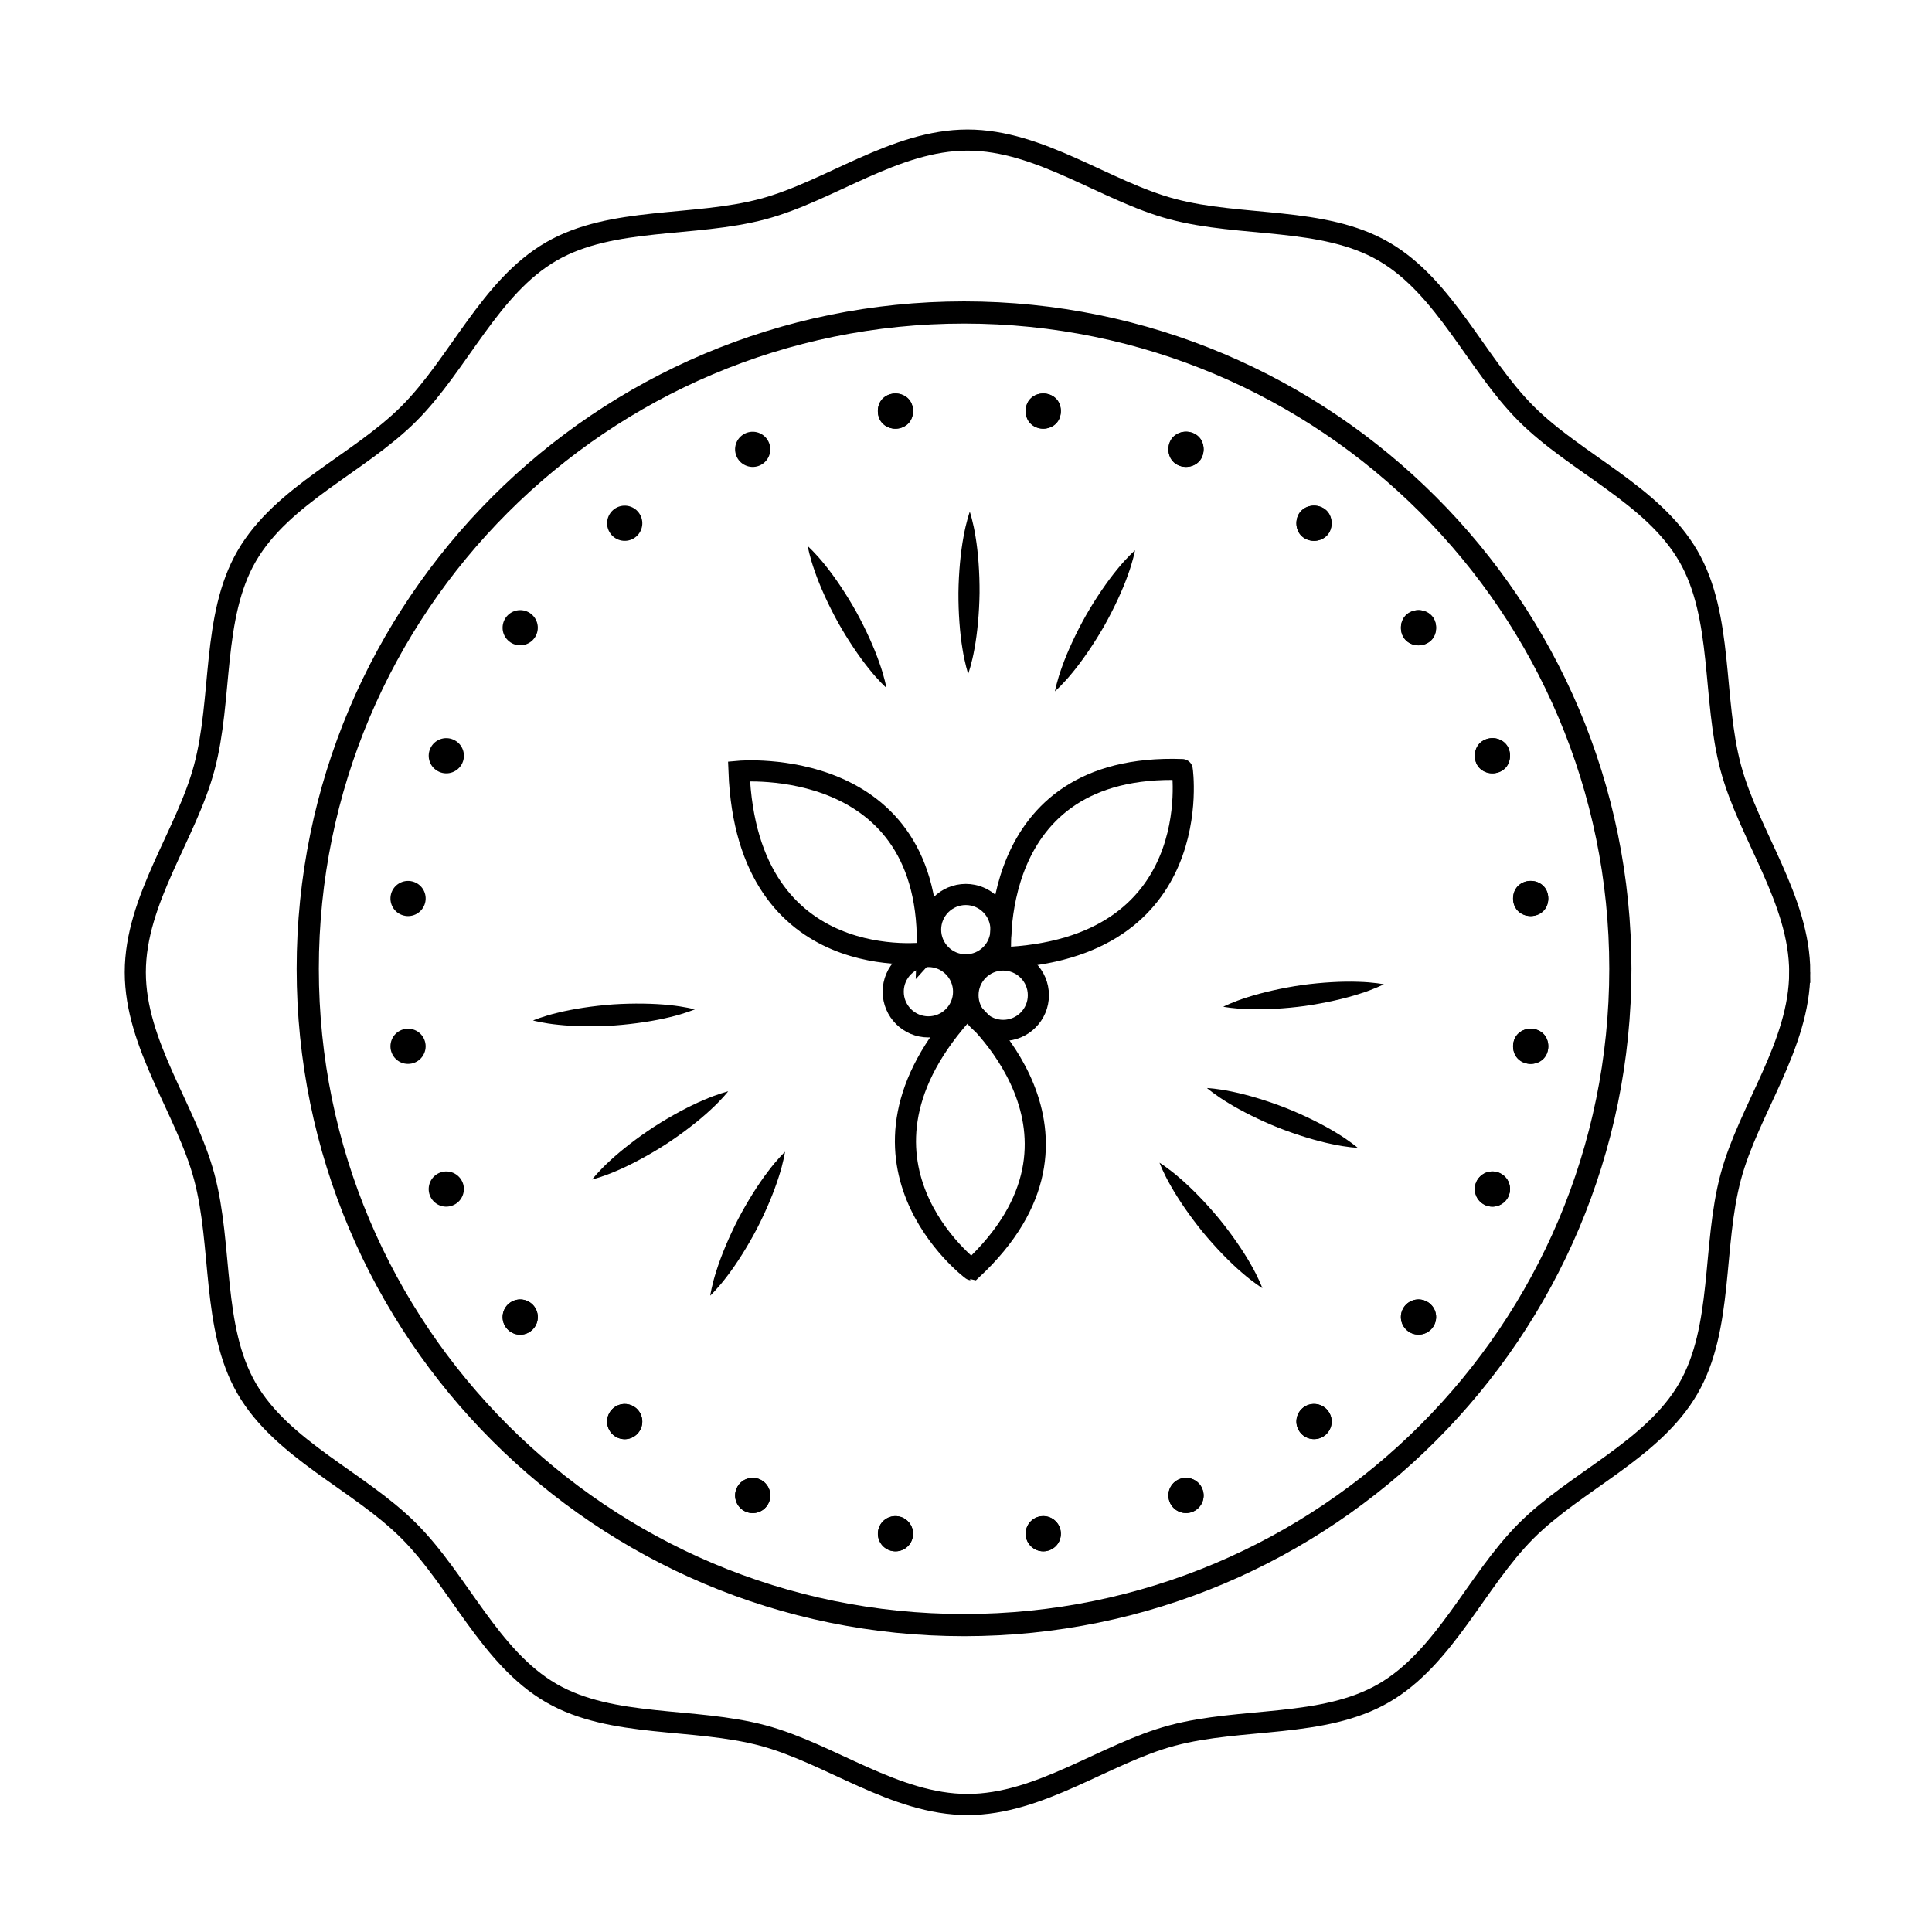
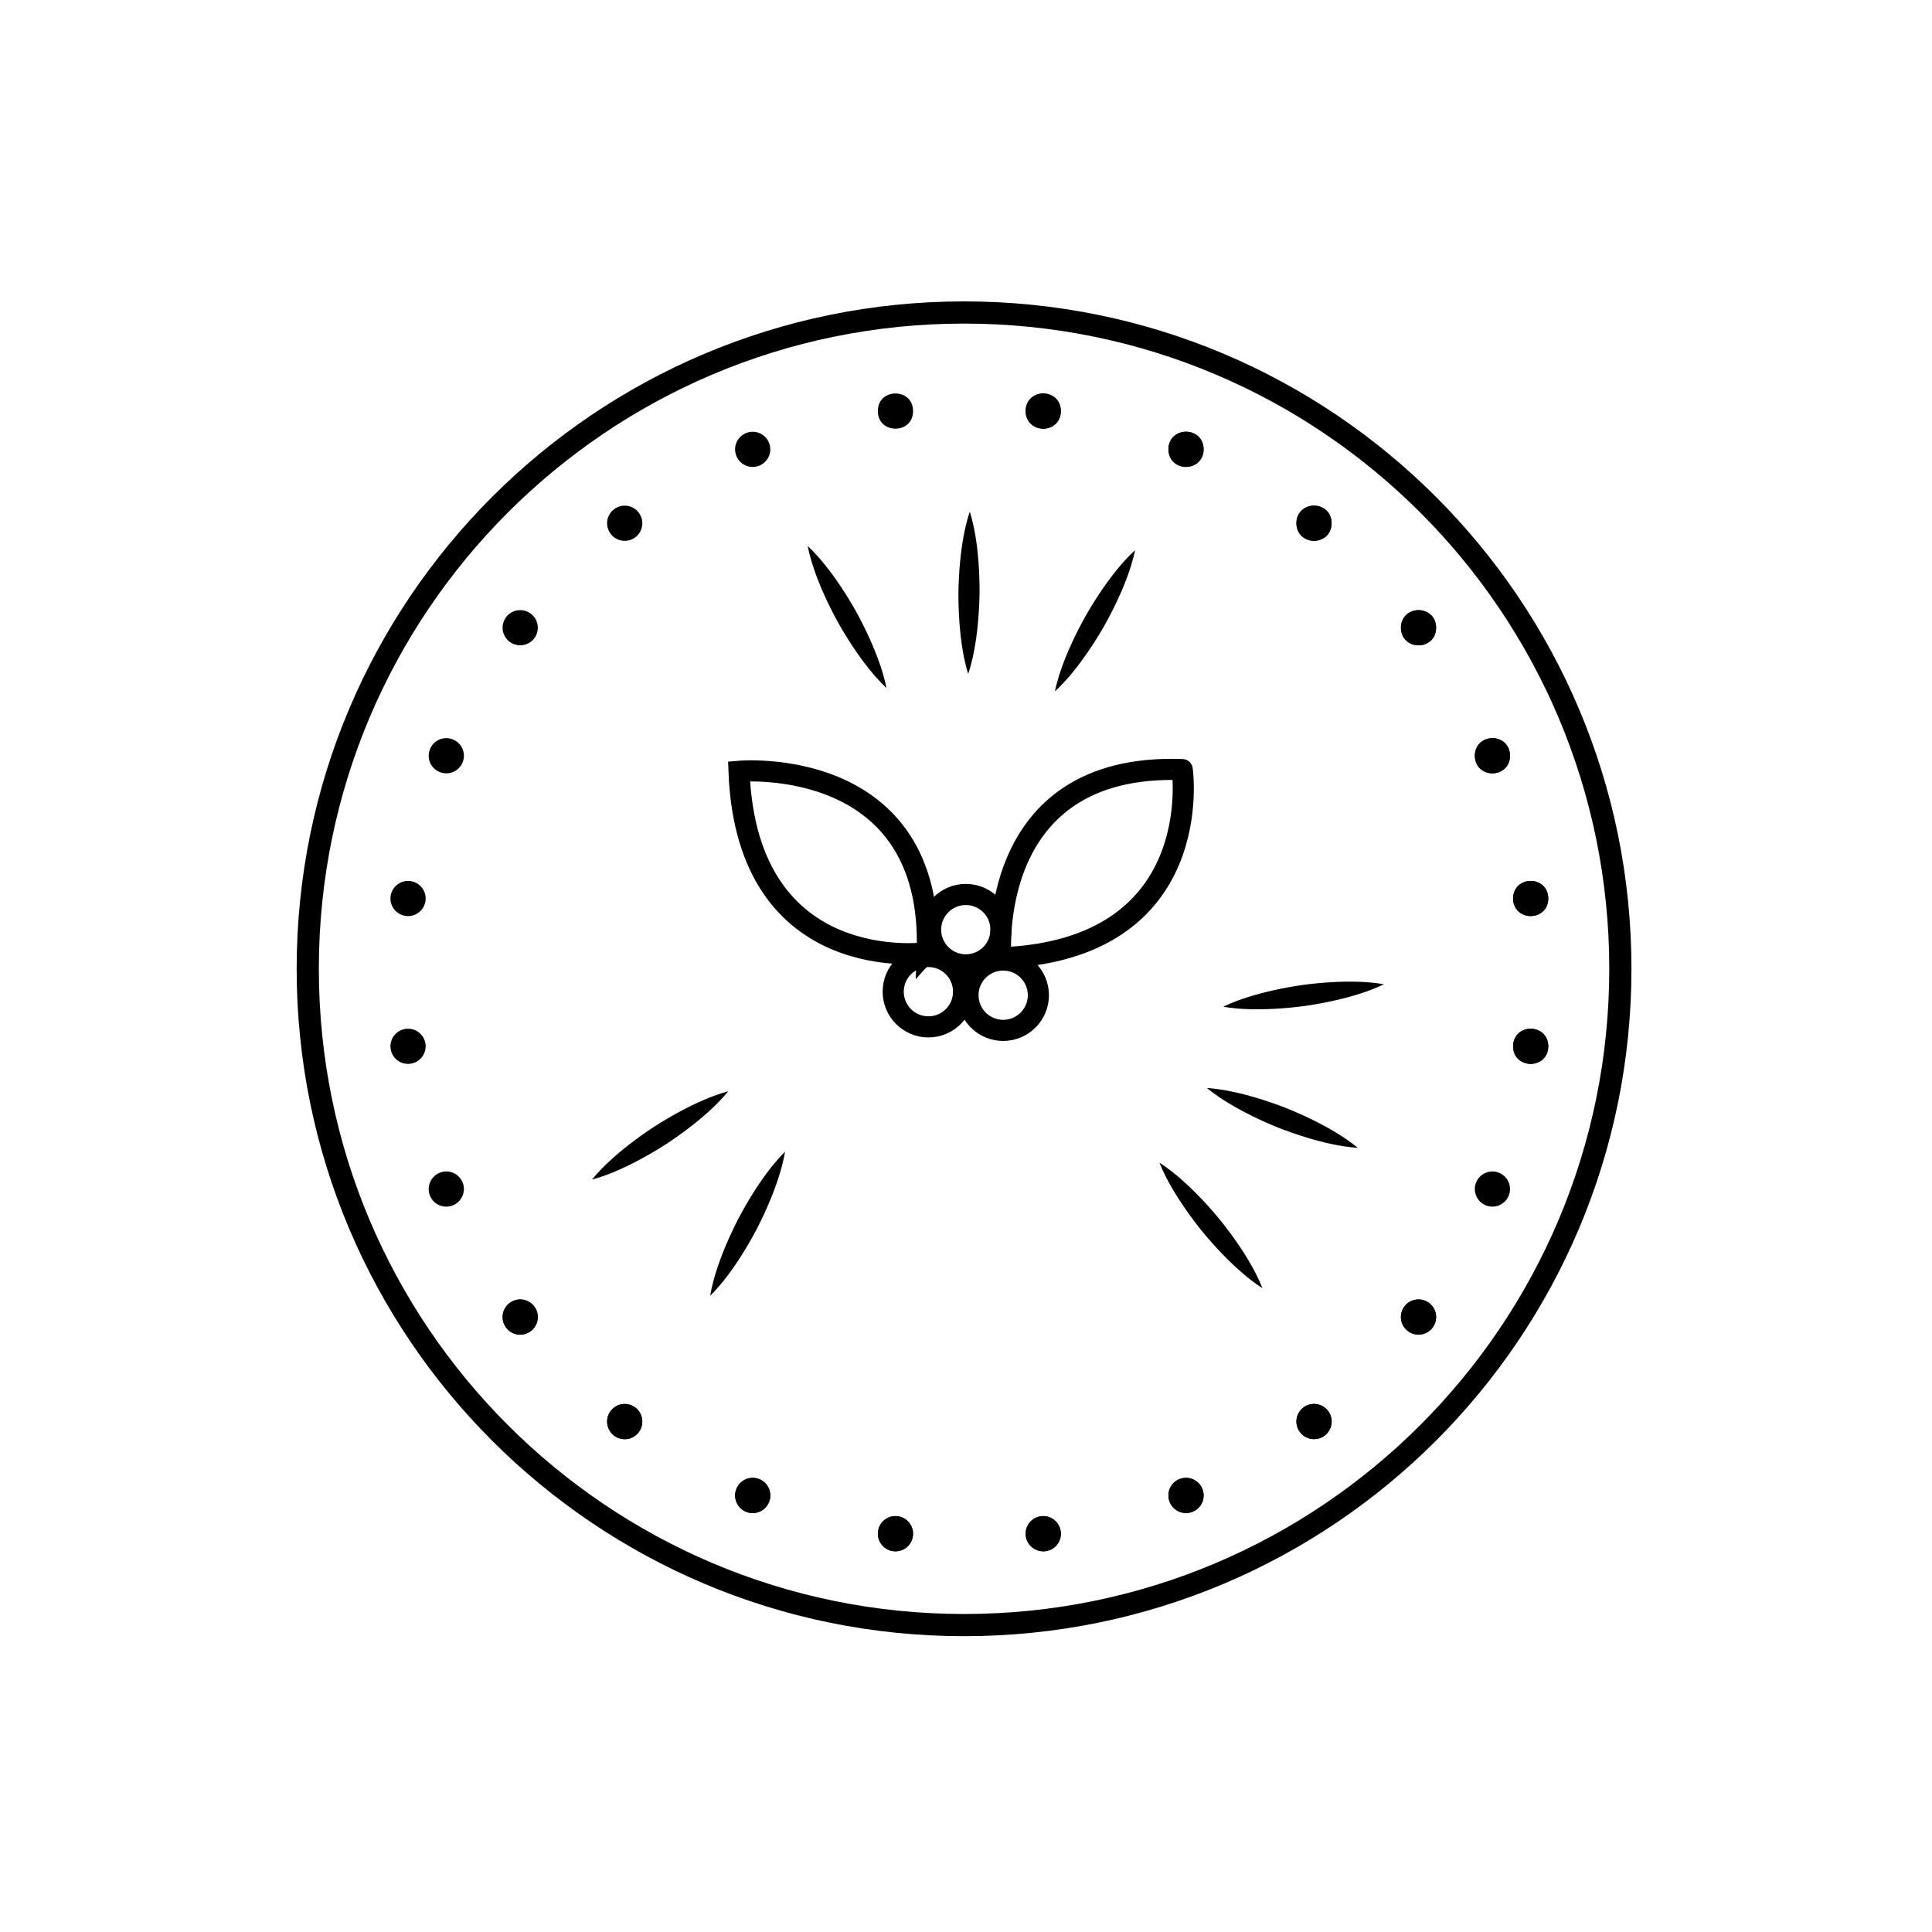
<svg xmlns="http://www.w3.org/2000/svg" width="800px" height="800px" version="1.1" viewBox="144 144 512 512">
  <defs>
    <clipPath id="a">
      <path d="m148.09 148.09h503.81v503.81h-503.81z" />
    </clipPath>
  </defs>
  <g clip-path="url(#a)" fill="none" stroke="#000000" stroke-miterlimit="10">
-     <path transform="matrix(5.038 0 0 5.038 148.09 148.09)" d="m93.858 50.333c0 3.82-2.686 7.236-3.627 10.759-0.975 3.646-0.386 7.942-2.232 11.134-1.873 3.237-5.905 4.864-8.533 7.492-2.627 2.627-4.254 6.659-7.491 8.533-3.191 1.846-7.488 1.257-11.134 2.231-3.523 0.941-6.938 3.627-10.759 3.627-3.821 0-7.236-2.686-10.76-3.627-3.646-0.975-7.941-0.386-11.133-2.232-3.237-1.873-4.865-5.906-7.492-8.533-2.627-2.628-6.66-4.254-8.534-7.492-1.846-3.191-1.257-7.488-2.231-11.133-0.942-3.523-3.627-6.939-3.627-10.759 0-3.82 2.686-7.236 3.627-10.76 0.975-3.646 0.385-7.941 2.232-11.133 1.874-3.237 5.907-4.865 8.534-7.492 2.627-2.627 4.255-6.66 7.492-8.534 3.191-1.846 7.487-1.257 11.132-2.231 3.523-0.942 6.939-3.627 10.76-3.627s7.236 2.686 10.759 3.627c3.646 0.975 7.942 0.385 11.135 2.232 3.237 1.874 4.864 5.906 7.491 8.534 2.628 2.627 6.66 4.255 8.533 7.492 1.846 3.191 1.257 7.487 2.231 11.133 0.942 3.523 3.627 6.939 3.627 10.759z" stroke-width="1.111" />
    <path transform="matrix(5.038 0 0 5.038 148.09 148.09)" d="m84.423 50.149c0 19.066-15.456 34.523-34.523 34.523-19.066 0-34.523-15.456-34.523-34.523 0-19.066 15.456-34.523 34.523-34.523 19.066 0 34.523 15.456 34.523 34.523" stroke-width="1.167" />
  </g>
  <path d="m279.53 489c2.238-1.293 5.074-0.535 6.379 1.719 1.266 2.227 0.516 5.078-1.734 6.363-2.215 1.301-5.059 0.52-6.352-1.703-1.281-2.242-0.516-5.094 1.707-6.379z" />
  <path d="m306.26 517.44c1.824-1.828 4.762-1.832 6.606 0.004 1.797 1.824 1.809 4.769-0.023 6.594-1.809 1.828-4.75 1.809-6.578 0-1.82-1.832-1.816-4.785-0.004-6.598z" />
  <path d="m339.44 537.98c1.289-2.238 4.121-3.004 6.383-1.703 2.211 1.301 2.984 4.141 1.676 6.379-1.273 2.231-4.121 2.977-6.359 1.703-2.223-1.301-2.984-4.156-1.699-6.379z" />
  <path d="m376.81 549.24c0.664-2.5 3.203-3.965 5.723-3.293 2.473 0.68 3.953 3.231 3.273 5.723-0.648 2.488-3.215 3.945-5.699 3.289-2.484-0.68-3.961-3.238-3.297-5.719z" />
  <path d="m415.82 550.45c-0.004-2.59 2.07-4.66 4.676-4.664 2.562 0.016 4.656 2.09 4.644 4.68 0.016 2.574-2.082 4.644-4.656 4.656-2.578-0.016-4.664-2.102-4.664-4.672z" />
  <path d="m453.81 541.51c-0.676-2.492 0.789-5.031 3.305-5.715 2.481-0.648 5.039 0.816 5.699 3.316 0.68 2.484-0.805 5.023-3.289 5.703-2.5 0.656-5.055-0.82-5.715-3.305z" />
  <path d="m488.2 523.05c-1.301-2.231-0.539-5.066 1.715-6.375 2.227-1.27 5.078-0.52 6.363 1.727 1.301 2.223 0.523 5.059-1.703 6.359-2.242 1.281-5.09 0.516-6.375-1.711z" />
  <path d="m516.63 496.32c-1.832-1.82-1.832-4.758 0-6.602 1.824-1.805 4.769-1.812 6.594 0.02 1.828 1.812 1.812 4.75 0 6.586-1.828 1.816-4.773 1.816-6.594-0.004z" />
-   <path d="m537.18 463.14c-2.242-1.285-3.004-4.121-1.707-6.375 1.301-2.215 4.141-2.992 6.379-1.688 2.238 1.281 2.984 4.117 1.703 6.359-1.305 2.234-4.148 2.992-6.375 1.703z" />
  <path d="m548.44 425.77c-2.5-0.66-3.969-3.211-3.301-5.715 0.684-2.481 3.231-3.961 5.723-3.281 2.492 0.656 3.945 3.211 3.289 5.699-0.68 2.492-3.227 3.969-5.711 3.297z" />
  <path d="m549.64 386.76c-2.586 0.012-4.672-2.07-4.672-4.66 0.02-2.574 2.09-4.66 4.68-4.648 2.578-0.012 4.641 2.074 4.656 4.648-0.008 2.582-2.09 4.668-4.664 4.66z" />
  <path d="m540.71 348.77c-2.488 0.68-5.043-0.789-5.719-3.293-0.645-2.492 0.816-5.043 3.316-5.703 2.488-0.68 5.023 0.805 5.703 3.289 0.66 2.496-0.809 5.043-3.301 5.707z" />
  <path d="m522.25 314.39c-2.227 1.305-5.078 0.539-6.379-1.703-1.27-2.238-0.52-5.082 1.727-6.363 2.227-1.301 5.062-0.523 6.363 1.699 1.277 2.234 0.516 5.082-1.711 6.367z" />
  <path d="m495.52 285.95c-1.812 1.832-4.766 1.84-6.606 0.004-1.805-1.832-1.812-4.777 0.02-6.594 1.812-1.832 4.758-1.82 6.59-0.004 1.816 1.828 1.816 4.777-0.004 6.594z" />
  <path d="m462.34 265.4c-1.281 2.242-4.125 3.008-6.379 1.715-2.215-1.305-2.992-4.144-1.688-6.375 1.281-2.242 4.121-2.988 6.363-1.707 2.231 1.293 2.992 4.141 1.703 6.367z" />
  <path d="m424.97 254.14c-0.656 2.5-3.215 3.977-5.719 3.309-2.481-0.684-3.961-3.231-3.281-5.719 0.66-2.5 3.215-3.953 5.703-3.301 2.492 0.672 3.965 3.227 3.297 5.711z" />
-   <path d="m385.96 252.94c0.012 2.586-2.074 4.672-4.664 4.676-2.574-0.02-4.66-2.098-4.656-4.676-0.004-2.586 2.086-4.648 4.66-4.66 2.574 0 4.668 2.086 4.66 4.66z" />
  <path d="m347.97 261.87c0.68 2.492-0.797 5.047-3.301 5.723-2.488 0.645-5.043-0.816-5.703-3.309-0.676-2.492 0.812-5.027 3.293-5.707 2.492-0.664 5.051 0.805 5.711 3.293z" />
  <path d="m313.59 280.33c1.301 2.231 0.535 5.082-1.707 6.383-2.238 1.27-5.082 0.52-6.367-1.723-1.301-2.231-0.52-5.062 1.703-6.363 2.234-1.289 5.086-0.527 6.371 1.703z" />
  <path d="m285.15 307.05c1.832 1.82 1.832 4.769 0 6.609-1.828 1.805-4.777 1.812-6.594-0.016-1.832-1.82-1.812-4.758 0-6.59 1.824-1.816 4.773-1.82 6.594-0.004z" />
  <path d="m264.6 340.24c2.242 1.285 3.008 4.137 1.715 6.383-1.301 2.215-4.141 2.992-6.375 1.688-2.242-1.285-2.984-4.125-1.703-6.363 1.281-2.227 4.129-2.992 6.363-1.707z" />
  <path d="m253.34 377.61c2.5 0.66 3.977 3.215 3.305 5.719-0.684 2.481-3.231 3.961-5.719 3.281-2.5-0.66-3.949-3.215-3.293-5.703 0.672-2.484 3.223-3.961 5.707-3.297z" />
  <path d="m252.13 416.62c2.578-0.012 4.672 2.074 4.676 4.672-0.02 2.57-2.098 4.66-4.676 4.648-2.586 0.012-4.644-2.082-4.656-4.656 0.004-2.582 2.082-4.664 4.656-4.664z" />
  <path d="m261.06 454.61c2.488-0.68 5.043 0.797 5.723 3.301 0.645 2.484-0.816 5.043-3.316 5.703-2.492 0.68-5.027-0.805-5.703-3.289-0.656-2.496 0.809-5.047 3.297-5.715z" />
  <path d="m279.52 489c2.227-1.301 5.078-0.535 6.383 1.707 1.266 2.231 0.52 5.082-1.723 6.367-2.231 1.301-5.062 0.523-6.359-1.703-1.289-2.234-0.527-5.082 1.699-6.371z" />
  <path d="m306.25 517.44c1.82-1.828 4.766-1.832 6.606-0.004 1.805 1.828 1.812 4.777-0.016 6.602-1.82 1.828-4.758 1.812-6.586 0-1.816-1.832-1.828-4.781-0.004-6.598z" />
  <path d="m339.44 537.99c1.281-2.238 4.133-3.008 6.379-1.719 2.215 1.305 2.988 4.144 1.688 6.383-1.285 2.238-4.121 2.984-6.359 1.703-2.234-1.297-3-4.141-1.707-6.367z" />
  <path d="m376.8 549.25c0.66-2.492 3.215-3.969 5.719-3.309 2.481 0.691 3.961 3.234 3.285 5.727-0.66 2.492-3.211 3.949-5.699 3.289-2.496-0.672-3.973-3.223-3.305-5.707z" />
  <path d="m415.81 550.45c-0.012-2.578 2.074-4.664 4.664-4.676 2.574 0.02 4.664 2.098 4.656 4.68 0.012 2.578-2.074 4.648-4.656 4.656-2.578-0.004-4.664-2.082-4.664-4.66z" />
  <path d="m453.8 541.52c-0.676-2.488 0.797-5.043 3.293-5.723 2.488-0.648 5.047 0.816 5.707 3.309 0.676 2.488-0.801 5.031-3.289 5.703-2.492 0.668-5.047-0.805-5.711-3.289z" />
  <path d="m488.19 523.06c-1.293-2.227-0.535-5.078 1.703-6.383 2.238-1.27 5.09-0.52 6.375 1.723 1.293 2.227 0.523 5.066-1.703 6.363-2.238 1.285-5.09 0.523-6.375-1.703z" />
  <path d="m516.62 496.33c-1.824-1.82-1.828-4.766-0.004-6.606 1.828-1.805 4.777-1.812 6.602 0.016 1.824 1.812 1.82 4.758 0 6.586-1.82 1.816-4.777 1.824-6.598 0.004z" />
  <path d="m537.18 463.15c-2.231-1.285-3.004-4.133-1.715-6.379 1.301-2.215 4.141-2.992 6.379-1.691 2.227 1.281 2.988 4.121 1.703 6.359-1.293 2.234-4.144 3-6.367 1.711z" />
  <path d="m554.31 421.29c0 6.215-9.32 6.215-9.32 0s9.32-6.215 9.32 0" />
  <path d="m554.31 382.11c0 6.215-9.32 6.215-9.32 0 0-6.215 9.32-6.215 9.32 0" />
  <path d="m544.17 344.28c0 6.215-9.32 6.215-9.32 0s9.32-6.215 9.32 0" />
  <path d="m524.59 310.36c0 6.215-9.32 6.215-9.32 0 0-6.215 9.32-6.215 9.32 0" />
  <path d="m496.89 282.66c0 6.215-9.32 6.215-9.32 0 0-6.211 9.32-6.211 9.32 0" />
  <path d="m462.97 263.07c0 6.211-9.32 6.211-9.32 0 0-6.215 9.32-6.215 9.32 0" />
  <path d="m425.14 252.94c0 6.219-9.328 6.219-9.328 0 0-6.223 9.328-6.223 9.328 0" />
  <path d="m385.97 252.94c0 6.219-9.332 6.219-9.332 0 0-6.223 9.332-6.223 9.332 0" />
-   <path transform="matrix(5.038 0 0 5.038 148.09 148.09)" d="m50.048 52.235s7.925 6.613 0.255 13.747c-7.75e-4 0-7.67-5.745-0.255-13.747z" fill="none" stroke="#000000" stroke-miterlimit="10" stroke-width="1.111" />
  <path transform="matrix(5.038 0 0 5.038 148.09 148.09)" d="m51.837 49.572s-0.928-10.281 9.54-9.902c0-7.76e-4 1.362 9.486-9.54 9.902z" fill="none" stroke="#000000" stroke-miterlimit="10" stroke-width="1.111" />
  <path transform="matrix(5.038 0 0 5.038 148.09 148.09)" d="m49.875 51.353c0 1.022-0.828 1.851-1.851 1.851-1.022 0-1.851-0.829-1.851-1.851 0-1.023 0.829-1.851 1.851-1.851 1.023 0 1.851 0.829 1.851 1.851" fill="none" stroke="#000000" stroke-miterlimit="10" stroke-width="1.111" />
  <path transform="matrix(5.038 0 0 5.038 148.09 148.09)" d="m53.809 51.538c0 1.023-0.829 1.851-1.851 1.851-1.023 0-1.851-0.829-1.851-1.851 0-1.022 0.828-1.851 1.851-1.851 1.022 0 1.851 0.829 1.851 1.851" fill="none" stroke="#000000" stroke-miterlimit="10" stroke-width="1.111" />
  <path transform="matrix(5.038 0 0 5.038 148.09 148.09)" d="m51.842 48.091c0 1.023-0.829 1.851-1.851 1.851-1.022 0-1.851-0.829-1.851-1.851 0-1.022 0.829-1.851 1.851-1.851 1.022 0 1.851 0.829 1.851 1.851" fill="none" stroke="#000000" stroke-miterlimit="10" stroke-width="1.111" />
  <path transform="matrix(5.038 0 0 5.038 148.09 148.09)" d="m38.062 39.76s10.281-0.927 9.901 9.541c7.76e-4 -7.76e-4 -9.486 1.361-9.901-9.541z" fill="none" stroke="#000000" stroke-miterlimit="10" stroke-width="1.111" />
-   <path d="m328.14 411.49s-2.621 1.117-6.59 2.055c-3.977 0.984-9.301 1.812-14.66 2.207-5.359 0.352-10.758 0.262-14.82-0.172-4.066-0.387-6.812-1.145-6.812-1.145s2.613-1.125 6.59-2.062c3.977-0.988 9.301-1.812 14.66-2.203 5.359-0.348 10.758-0.25 14.82 0.176 4.066 0.398 6.812 1.145 6.812 1.145z" />
  <path d="m336.98 433.21s-1.75 2.246-4.766 4.992c-2.996 2.785-7.25 6.102-11.75 9.039-4.519 2.906-9.281 5.445-13.047 7.039-3.742 1.633-6.508 2.301-6.508 2.301s1.742-2.246 4.762-4.996c2.996-2.793 7.254-6.102 11.754-9.035 4.519-2.906 9.285-5.438 13.047-7.031 3.742-1.633 6.508-2.309 6.508-2.309z" />
  <path d="m352.04 449.23s-0.406 2.816-1.676 6.695c-1.23 3.898-3.289 8.883-5.754 13.66-2.492 4.758-5.379 9.316-7.871 12.559-2.449 3.266-4.519 5.215-4.519 5.215s0.402-2.82 1.672-6.699c1.23-3.898 3.293-8.883 5.758-13.652 2.492-4.758 5.387-9.309 7.875-12.555 2.445-3.269 4.516-5.223 4.516-5.223z" />
  <path d="m451.28 452.13s2.422 1.484 5.496 4.18c3.102 2.664 6.871 6.523 10.297 10.664 3.394 4.168 6.445 8.613 8.453 12.184 2.039 3.535 3.019 6.211 3.019 6.211s-2.43-1.48-5.5-4.176c-3.109-2.66-6.871-6.531-10.293-10.672-3.391-4.168-6.434-8.621-8.449-12.188-2.047-3.535-3.023-6.203-3.023-6.203z" />
  <path d="m463.86 432.34s2.84 0.121 6.832 0.988c4.004 0.828 9.176 2.371 14.176 4.332 4.984 1.996 9.809 4.41 13.297 6.555 3.5 2.106 5.652 3.969 5.652 3.969s-2.84-0.109-6.832-0.984c-4.012-0.82-9.176-2.379-14.176-4.336-4.984-2-9.805-4.418-13.297-6.566-3.496-2.102-5.652-3.957-5.652-3.957z" />
  <path d="m468.18 410.79s2.527-1.301 6.43-2.516c3.891-1.254 9.145-2.465 14.465-3.231 5.324-0.727 10.707-1.012 14.797-0.863 4.086 0.102 6.871 0.66 6.871 0.66s-2.527 1.305-6.43 2.519c-3.891 1.266-9.145 2.457-14.465 3.223-5.324 0.727-10.707 0.996-14.797 0.855-4.078-0.094-6.871-0.648-6.871-0.648z" />
  <path d="m423.57 327.21s0.516-2.801 1.926-6.629c1.375-3.856 3.621-8.762 6.258-13.441 2.664-4.664 5.723-9.109 8.328-12.27 2.57-3.176 4.715-5.047 4.715-5.047s-0.508 2.801-1.918 6.637c-1.371 3.859-3.629 8.758-6.262 13.441-2.672 4.66-5.734 9.105-8.332 12.262-2.574 3.172-4.715 5.047-4.715 5.047z" />
  <path d="m400.58 322.58s-0.91-2.695-1.531-6.731c-0.672-4.035-1.082-9.418-1.055-14.785 0.07-5.371 0.586-10.742 1.336-14.762 0.707-4.027 1.672-6.699 1.672-6.699s0.918 2.695 1.543 6.731c0.676 4.035 1.078 9.418 1.047 14.785-0.074 5.371-0.594 10.742-1.34 14.762-0.707 4.023-1.672 6.699-1.672 6.699z" />
  <path d="m378.91 326.3s-2.121-1.895-4.656-5.094c-2.574-3.18-5.594-7.652-8.219-12.34-2.59-4.707-4.797-9.629-6.125-13.496-1.375-3.848-1.855-6.648-1.855-6.648s2.125 1.891 4.664 5.094c2.574 3.18 5.586 7.652 8.207 12.34 2.59 4.711 4.785 9.633 6.121 13.504 1.379 3.84 1.863 6.641 1.863 6.641z" />
</svg>